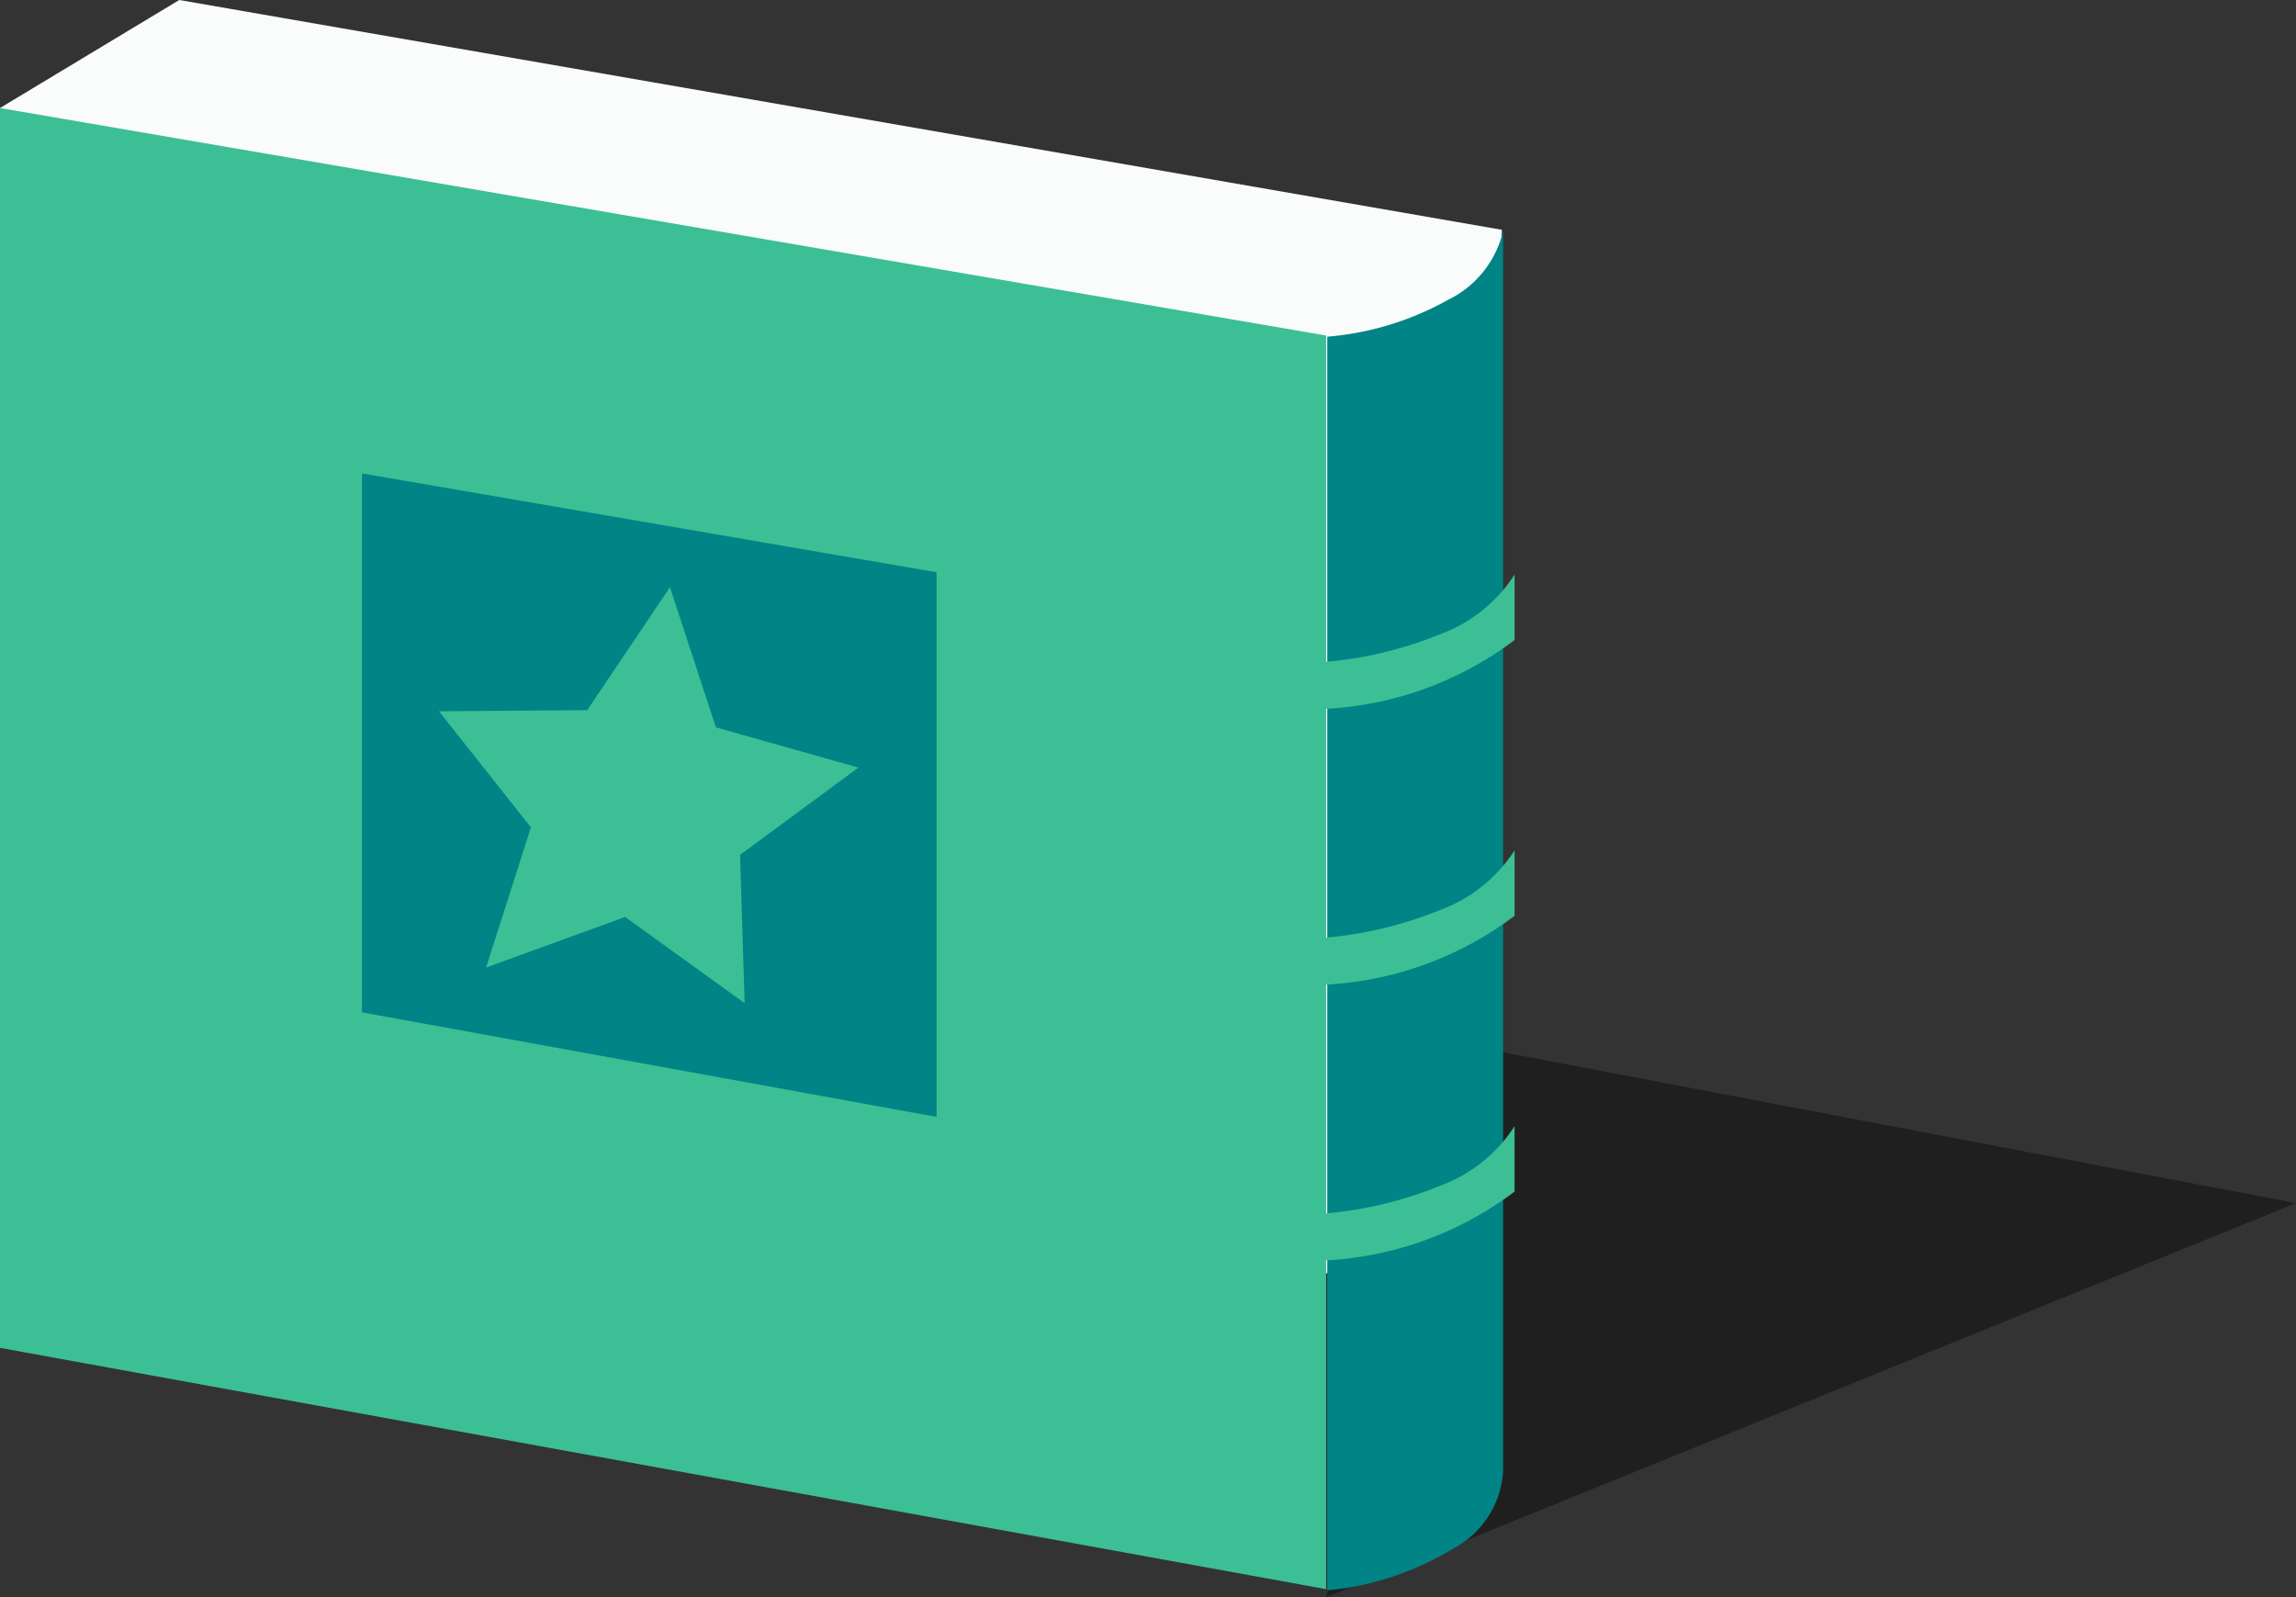
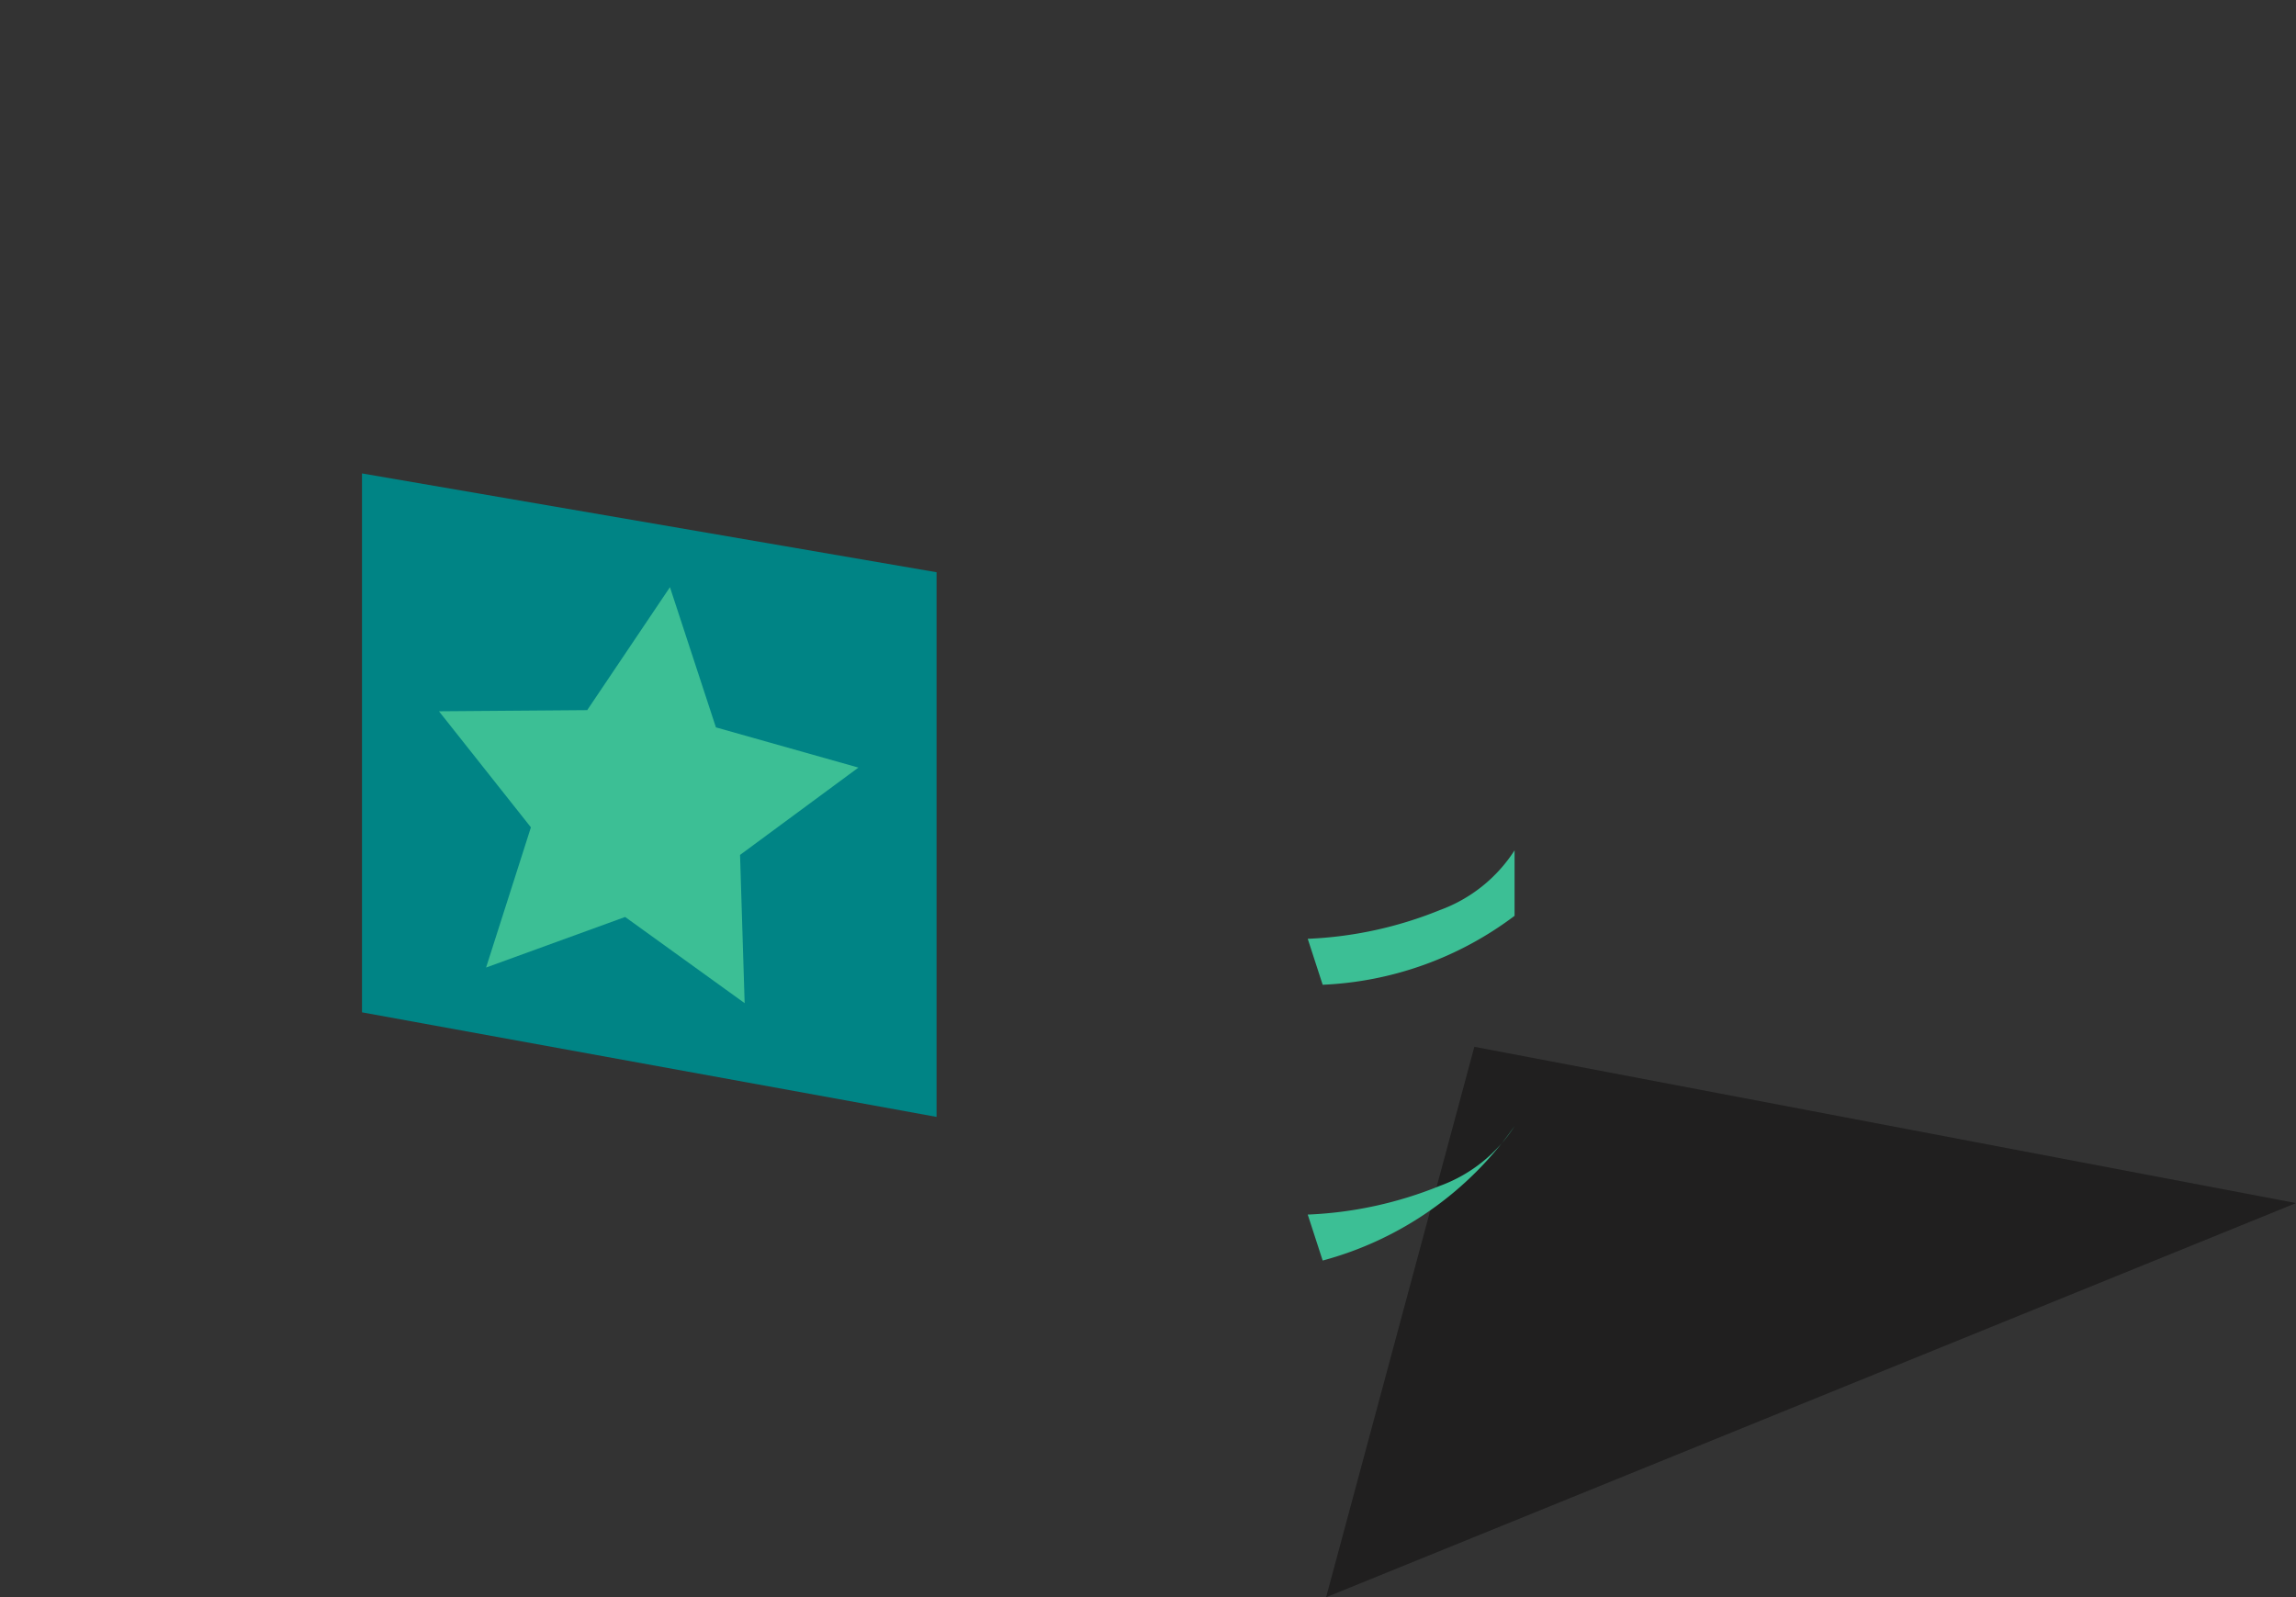
<svg xmlns="http://www.w3.org/2000/svg" viewBox="0 0 99.9 69.5">
  <rect x="0" y="0" width="99.9" height="69.5" fill="#333333" stroke="none" />
  <defs>
    <style>.cls-1{opacity:0.4;}.cls-2{fill:#020000;}.cls-3{fill:#fafcfc;}.cls-4{fill:#3cbf95;}.cls-5{fill:#008485;}</style>
  </defs>
  <title>Asset 1</title>
  <g id="Layer_2" data-name="Layer 2">
    <g id="Layer_1-2" data-name="Layer 1">
      <g class="cls-1">
        <g id="icon_svg_Layer_1_Shape_6_0_Layer0_0_FILL" data-name="icon svg Layer 1 Shape 6 0 Layer0 0 FILL">
          <path class="cls-2" d="M64.15,45.55l35.75,6.8L57.7,69.5Z" />
        </g>
      </g>
      <g id="Layer0_0_MEMBER_1_FILL" data-name="Layer0 0 MEMBER 1 FILL">
-         <path class="cls-3" d="M0,4.7,7.8,0,65.35,10,63,55.55,7.8,54Z" />
-       </g>
+         </g>
      <g id="Layer0_0_MEMBER_2_FILL" data-name="Layer0 0 MEMBER 2 FILL">
-         <path class="cls-4" d="M0,58.65V4.7l57.7,9.9V69.15Z" />
-       </g>
+         </g>
      <g id="Layer0_0_MEMBER_3_FILL" data-name="Layer0 0 MEMBER 3 FILL">
        <path class="cls-5" d="M15.75,44.05V20.6l25,4.3V48.6Z" />
      </g>
      <g id="Layer0_0_MEMBER_4_FILL" data-name="Layer0 0 MEMBER 4 FILL">
-         <path class="cls-5" d="M63,13.05a4.46,4.46,0,0,0,2.4-3v54A4.09,4.09,0,0,1,63.2,67.4a12.75,12.75,0,0,1-5.45,1.8V14.65A12.9,12.9,0,0,0,63,13.05Z" />
-       </g>
+         </g>
      <g id="Layer0_0_MEMBER_5_FILL" data-name="Layer0 0 MEMBER 5 FILL">
-         <path class="cls-4" d="M57.55,30.85l-.65-2a17.1,17.1,0,0,0,5.75-1.25A6.51,6.51,0,0,0,65.9,25v2.85A14.92,14.92,0,0,1,57.55,30.85Z" />
-       </g>
+         </g>
      <g id="Layer0_0_MEMBER_6_FILL" data-name="Layer0 0 MEMBER 6 FILL">
        <path class="cls-4" d="M57.55,42.85l-.65-2a17.1,17.1,0,0,0,5.75-1.25A6.51,6.51,0,0,0,65.9,37v2.85A14.92,14.92,0,0,1,57.55,42.85Z" />
      </g>
      <g id="Layer0_0_MEMBER_7_FILL" data-name="Layer0 0 MEMBER 7 FILL">
-         <path class="cls-4" d="M57.55,54.85l-.65-2a17.1,17.1,0,0,0,5.75-1.25A6.51,6.51,0,0,0,65.9,49v2.85A14.92,14.92,0,0,1,57.55,54.85Z" />
+         <path class="cls-4" d="M57.55,54.85l-.65-2a17.1,17.1,0,0,0,5.75-1.25A6.51,6.51,0,0,0,65.9,49A14.92,14.92,0,0,1,57.55,54.85Z" />
      </g>
      <g id="Layer0_0_MEMBER_8_FILL" data-name="Layer0 0 MEMBER 8 FILL">
        <path class="cls-4" d="M23.1,36l-4-5.05,6.45-.05,3.6-5.35,2,6.1,6.2,1.75-5.15,3.8.2,6.45L27.2,39.9l-6.05,2.2Z" />
      </g>
    </g>
  </g>
</svg>